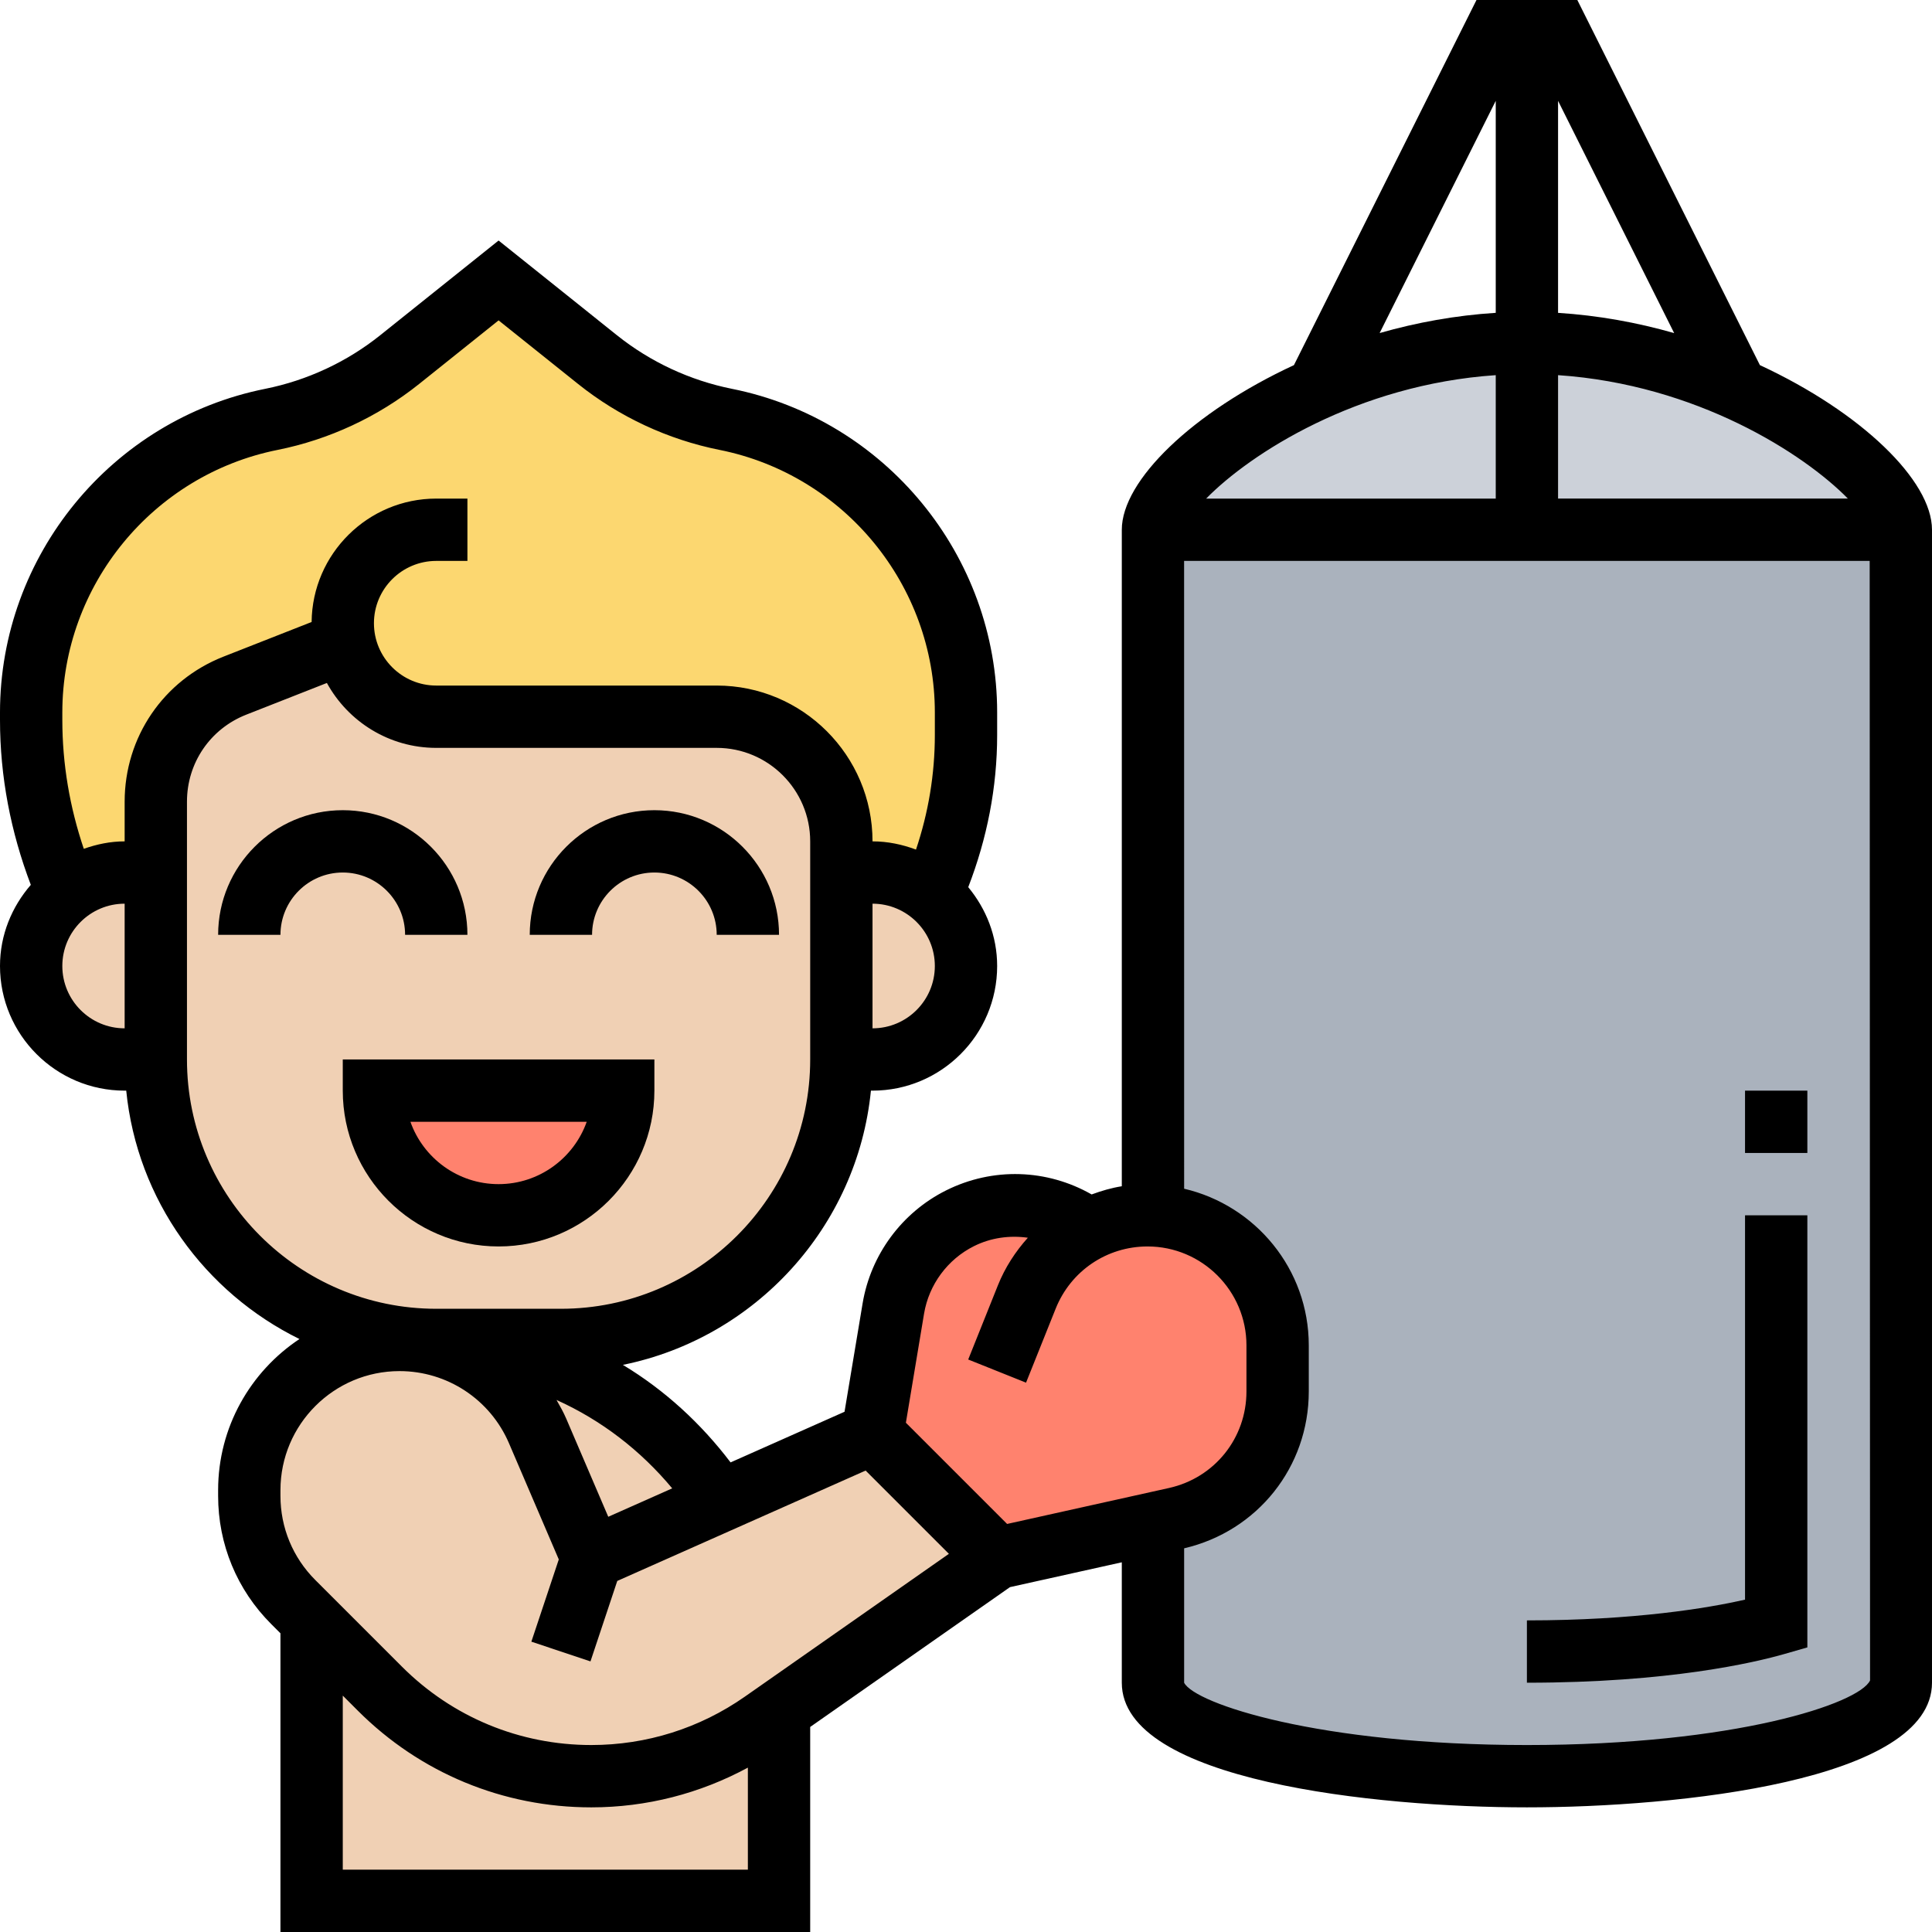
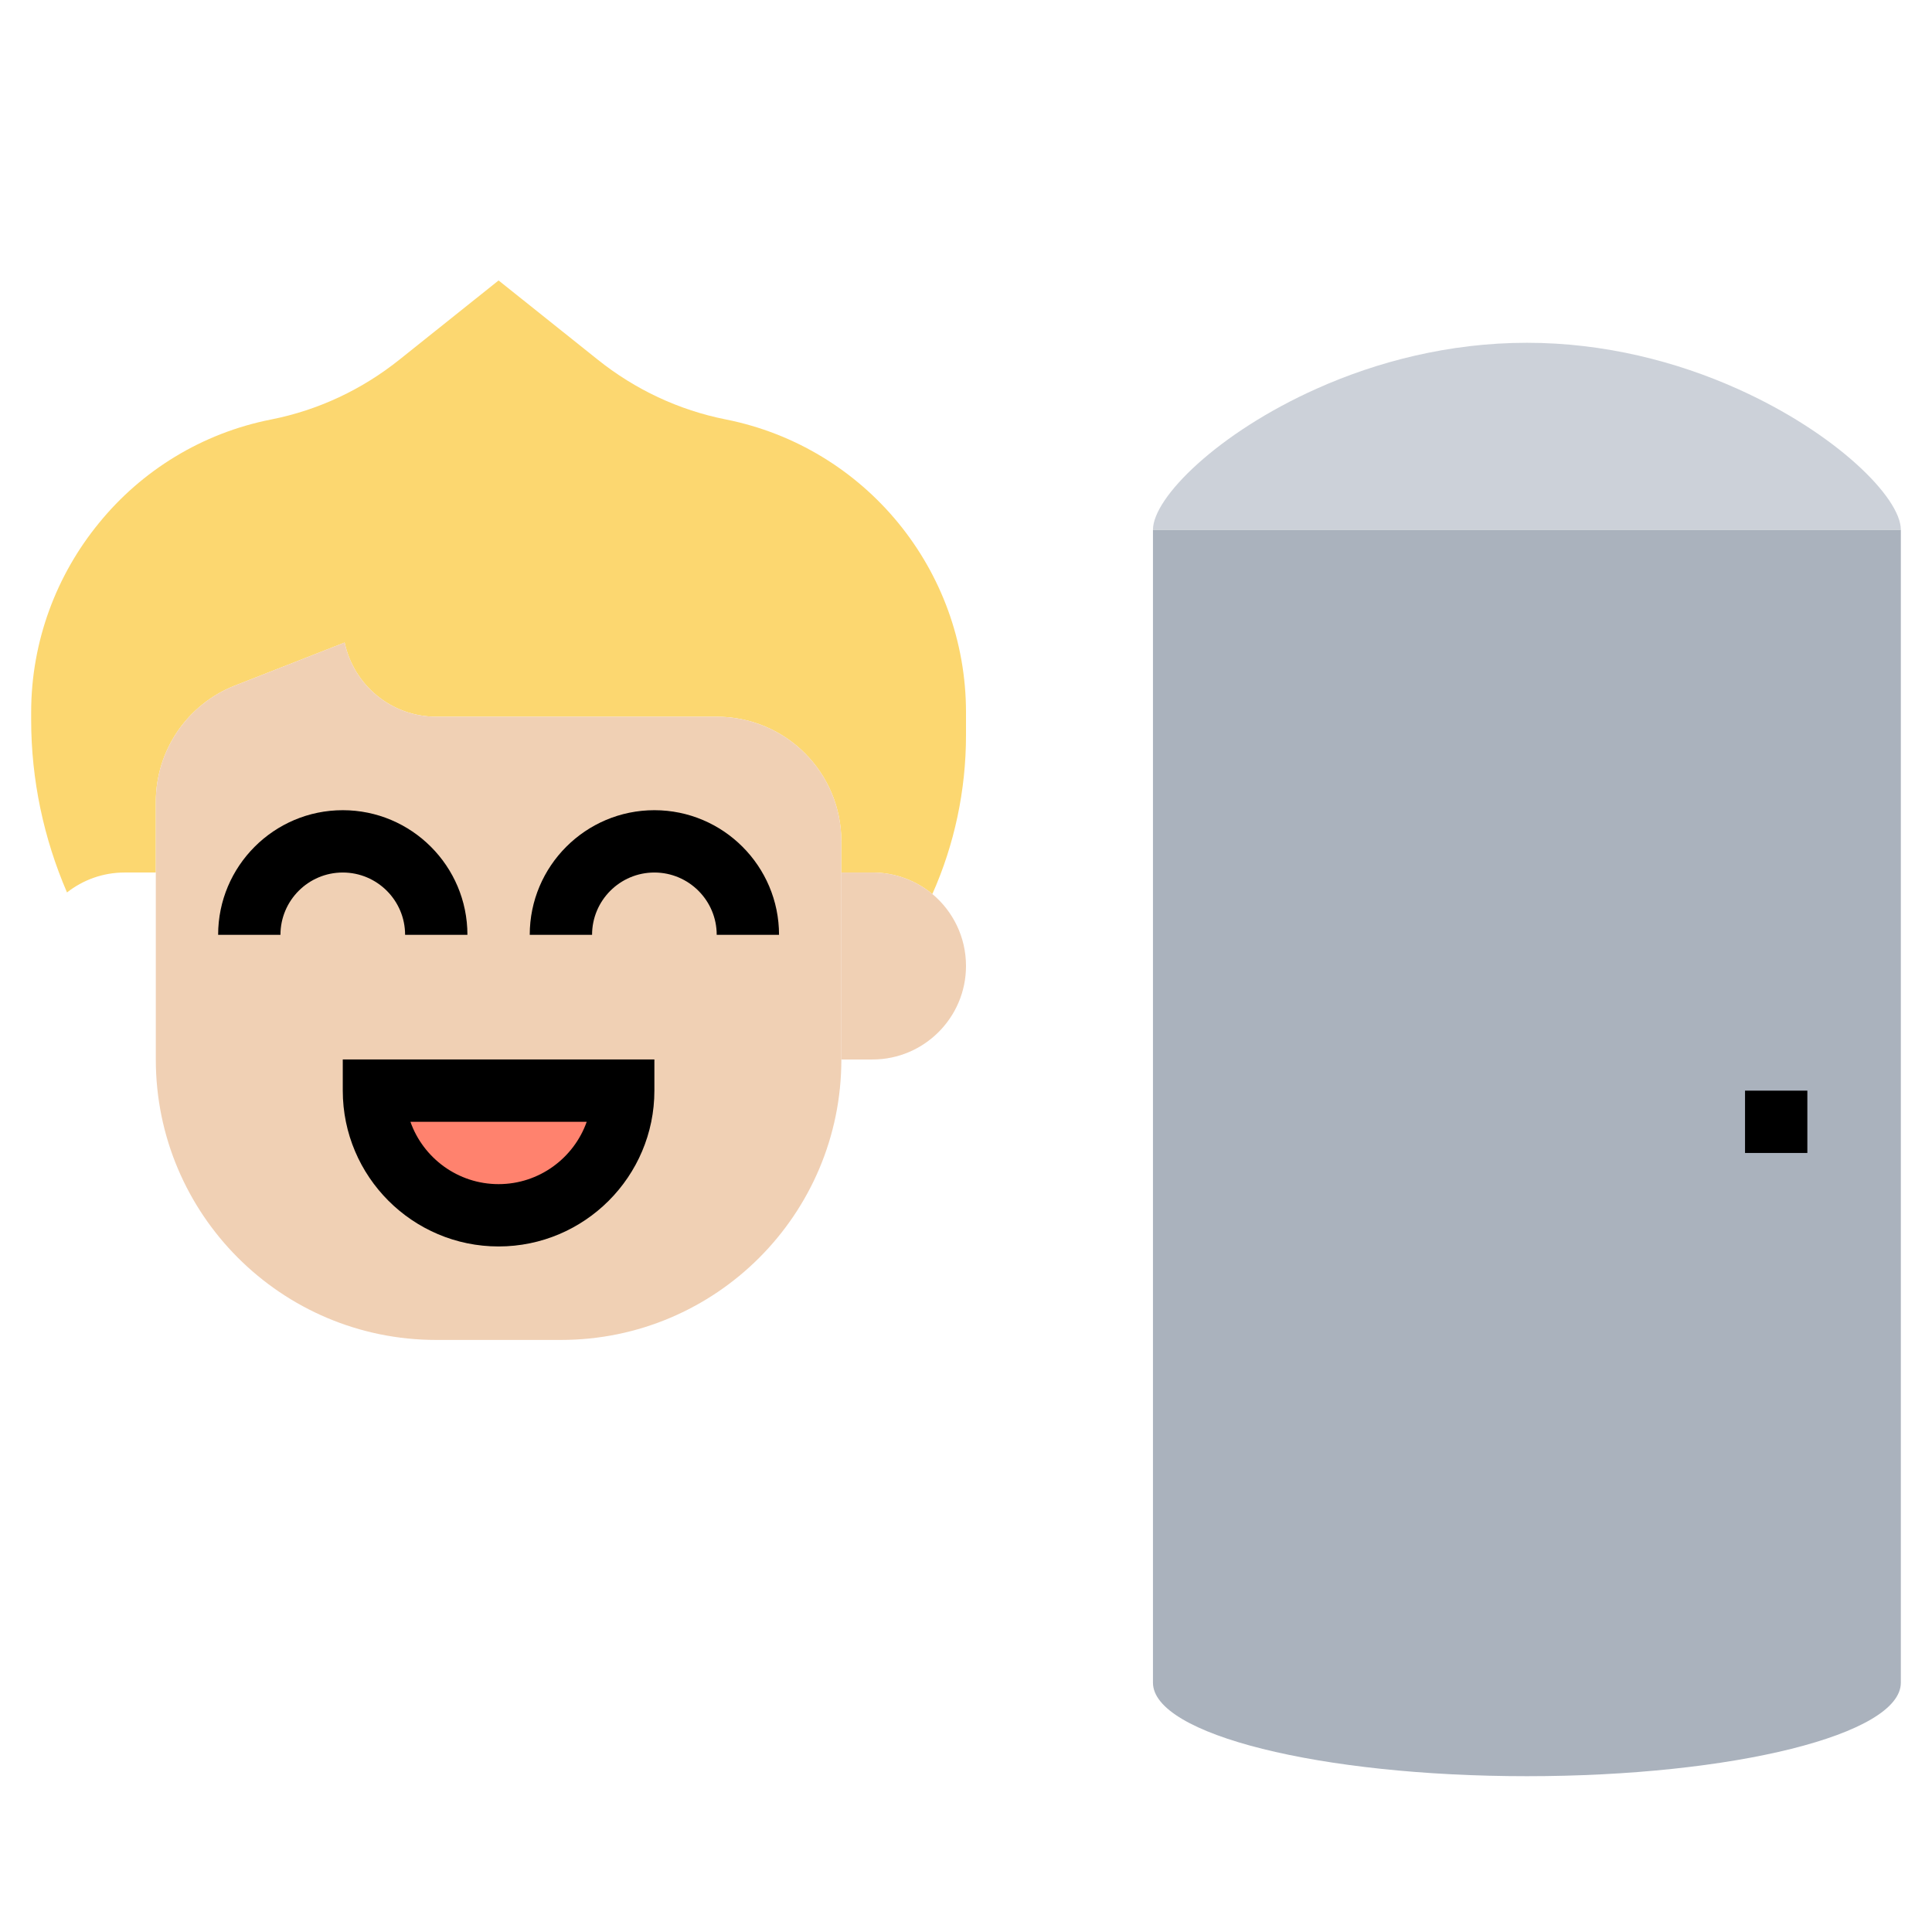
<svg xmlns="http://www.w3.org/2000/svg" id="Layer_5" enable-background="new 0 0 62 62" height="512" viewBox="0 0 62 62" width="512">
  <g>
    <g>
      <g>
        <path d="m11.06 20.62-3.52 1.38c-1.53.6-2.54 2.08-2.54 3.73v2.27h-1c-.7 0-1.34.24-1.85.64-.75-1.74-1.15-3.62-1.15-5.54v-.24c0-2.28.81-4.41 2.18-6.08 1.36-1.67 3.29-2.88 5.53-3.32 1.51-.3 2.91-.96 4.11-1.92l3.18-2.54 3.18 2.54c1.2.96 2.6 1.62 4.11 1.92 4.48.89 7.71 4.83 7.71 9.4v.73c0 1.77-.37 3.51-1.08 5.1-.52-.43-1.19-.69-1.92-.69h-1v-1c0-2.21-1.79-4-4-4h-9c-1.45 0-2.65-1.02-2.94-2.38z" fill="#fcd770" />
      </g>
      <g>
-         <path d="m28 46-4.87 2.16c-1.18-1.8-2.87-3.26-4.91-4.18-1.47-.64-3.05-.98-4.64-.98h-.58c-.06 0-.12 0-.18 0-2.66 0-4.82 2.16-4.82 4.82v.18c0 1.28.51 2.51 1.41 3.41l.59.59v9h15v-6.09-.01l7-4.9z" fill="#f0d0b4" />
-       </g>
+         </g>
      <g>
        <path d="m29.92 28.69c.66.55 1.08 1.38 1.08 2.31 0 .83-.34 1.58-.88 2.12s-1.29.88-2.12.88h-1v-6h1c.73 0 1.4.26 1.92.69z" fill="#f0d0b4" />
      </g>
      <g>
        <path d="m27 28v6c0 4.97-4.03 9-9 9h-4c-4.97 0-9-4.03-9-9v-6-2.27c0-1.65 1.01-3.13 2.54-3.73l3.52-1.38c.29 1.36 1.49 2.38 2.94 2.38h9c2.21 0 4 1.79 4 4z" fill="#f0d0b4" />
      </g>
      <g>
-         <path d="m5 28v6h-1c-.83 0-1.58-.34-2.12-.88s-.88-1.29-.88-2.12c0-.96.45-1.81 1.15-2.36.51-.4 1.15-.64 1.85-.64z" fill="#f0d0b4" />
-       </g>
+         </g>
      <g>
        <path d="m12 35h8c0 1.1-.45 2.1-1.17 2.83-.73.72-1.73 1.17-2.83 1.17-2.21 0-4-1.79-4-4z" fill="#ff826e" />
      </g>
      <g>
        <path d="m49 17h-12v37c0 1.66 5.37 3 12 3s12-1.34 12-3v-37z" fill="#aab2bd" />
      </g>
      <g>
-         <path d="m34.94 39.45c.58-.29 1.22-.45 1.89-.45.06 0 .11 0 .17.01 1.08.04 2.06.5 2.78 1.21.75.76 1.22 1.8 1.22 2.95v1.48c0 1.96-1.36 3.65-3.27 4.08l-.73.16-5 1.11-4-4 .67-4.01c.21-1.25 1-2.33 2.14-2.89.56-.28 1.17-.42 1.77-.42.84 0 1.67.26 2.36.77z" fill="#ff826e" />
-       </g>
+         </g>
      <g>
        <path d="m55.74 12.47c-1.92-.86-4.24-1.47-6.74-1.47s-4.82.61-6.74 1.47c-3.18 1.42-5.26 3.5-5.26 4.53h24c0-1.03-2.08-3.11-5.26-4.53z" fill="#ccd1d9" />
      </g>
    </g>
    <g>
-       <path d="m56.477 11.717-5.859-11.717h-3.236l-5.858 11.717c-3.255 1.51-5.524 3.705-5.524 5.283v21.068c-.335.053-.656.148-.968.263-1.432-.817-3.171-.879-4.672-.129-1.417.708-2.418 2.064-2.678 3.626l-.58 3.477-3.657 1.625c-.952-1.254-2.113-2.32-3.456-3.13 4.245-.861 7.523-4.418 7.96-8.8h.051c2.206 0 4-1.794 4-4 0-.965-.357-1.839-.928-2.53.604-1.563.928-3.199.928-4.885v-.721c0-5.032-3.581-9.4-8.515-10.387-1.341-.269-2.615-.862-3.683-1.716l-3.802-3.042-3.802 3.042c-1.068.854-2.342 1.447-3.683 1.716-4.934.987-8.515 5.356-8.515 10.387v.235c0 1.824.344 3.6.989 5.297-.608.702-.989 1.605-.989 2.604 0 2.206 1.794 4 4 4h.051c.35 3.509 2.527 6.481 5.559 7.971-1.571 1.043-2.61 2.827-2.61 4.85v.182c0 1.555.605 3.017 1.705 4.116l.295.295v9.586h17v-6.58l6.411-4.487 3.589-.797v3.864c0 3.158 8.171 4 13 4s13-.842 13-4v-37c0-1.578-2.269-3.773-5.523-5.283zm2.824 4.283h-9.301v-3.961c4.452.301 7.893 2.526 9.301 3.961zm-5.575-5.311c-1.188-.34-2.444-.568-3.726-.649v-6.804zm-5.726-7.453v6.803c-1.283.081-2.538.309-3.726.649zm0 8.803v3.961h-9.293c1.414-1.444 4.85-3.661 9.293-3.961zm-16.746 27.952c.549-.275 1.15-.352 1.731-.271-.398.444-.732.953-.963 1.532l-.951 2.376 1.856.743.951-2.376c.486-1.212 1.643-1.995 2.948-1.995 1.75 0 3.174 1.424 3.174 3.174v1.478c0 1.499-1.022 2.773-2.485 3.099l-5.196 1.154-3.248-3.248.583-3.5c.156-.933.754-1.743 1.6-2.166zm-9.682 7.772-2.052.912-1.348-3.147c-.09-.21-.201-.407-.313-.602 1.447.652 2.705 1.626 3.713 2.837zm6.428-14.763v-4c1.103 0 2 .897 2 2s-.897 2-2 2zm-26-2c0-1.103.897-2 2-2v4c-1.103 0-2-.897-2-2zm2-5.274v1.274c-.462 0-.898.094-1.311.239-.451-1.334-.689-2.72-.689-4.14v-.235c0-4.082 2.905-7.625 6.908-8.426 1.653-.331 3.223-1.062 4.54-2.115l2.552-2.042 2.553 2.042c1.316 1.053 2.886 1.785 4.54 2.115 4.002.801 6.907 4.345 6.907 8.426v.721c0 1.263-.207 2.495-.605 3.679-.436-.163-.903-.264-1.395-.264 0-2.757-2.243-5-5-5h-9c-1.103 0-2-.897-2-2s.897-2 2-2h1v-2h-1c-2.192 0-3.979 1.773-4 3.96l-2.829 1.112c-1.927.758-3.171 2.584-3.171 4.654zm2 8.274v-8.274c0-1.242.747-2.338 1.903-2.792l2.587-1.017c.68 1.24 1.998 2.083 3.51 2.083h9c1.654 0 3 1.346 3 3v7c0 4.412-3.589 8-8.001 8h-3.999c-4.411 0-8-3.588-8-8zm3 13.821c0-2.107 1.714-3.821 3.821-3.821 1.531 0 2.91.909 3.513 2.316l1.598 3.728-.88 2.639 1.897.633.86-2.582 7.97-3.542 2.672 2.672-6.546 4.582c-1.452 1.016-3.157 1.554-4.93 1.554-2.296 0-4.455-.894-6.079-2.518l-2.777-2.777c-.722-.722-1.119-1.682-1.119-2.702zm2 12.179v-5.586l.482.482c2.001 2.002 4.663 3.104 7.493 3.104 1.772 0 3.485-.443 5.025-1.275v3.275zm38-4c-6.675 0-10.658-1.328-11-2v-4.313c2.357-.55 4-2.61 4-5.035v-1.478c0-2.448-1.713-4.493-4-5.027l-.001-20.147h22.001l.012 35.928c-.354.744-4.337 2.072-11.012 2.072z" />
-       <path d="m56 51.335c-1.188.269-3.534.665-7 .665v2c4.567 0 7.309-.647 8.276-.925l.724-.208v-13.867h-2z" />
      <path d="m21 35v-1h-10v1c0 2.757 2.243 5 5 5s5-2.243 5-5zm-7.829 1h5.657c-.413 1.164-1.525 2-2.829 2s-2.416-.836-2.828-2z" />
      <path d="m13 30h2c0-2.206-1.794-4-4-4s-4 1.794-4 4h2c0-1.103.897-2 2-2s2 .897 2 2z" />
      <path d="m21 28c1.103 0 2 .897 2 2h2c0-2.206-1.794-4-4-4s-4 1.794-4 4h2c0-1.103.896-2 2-2z" />
      <path d="m56 35h2v2h-2z" />
    </g>
  </g>
</svg>